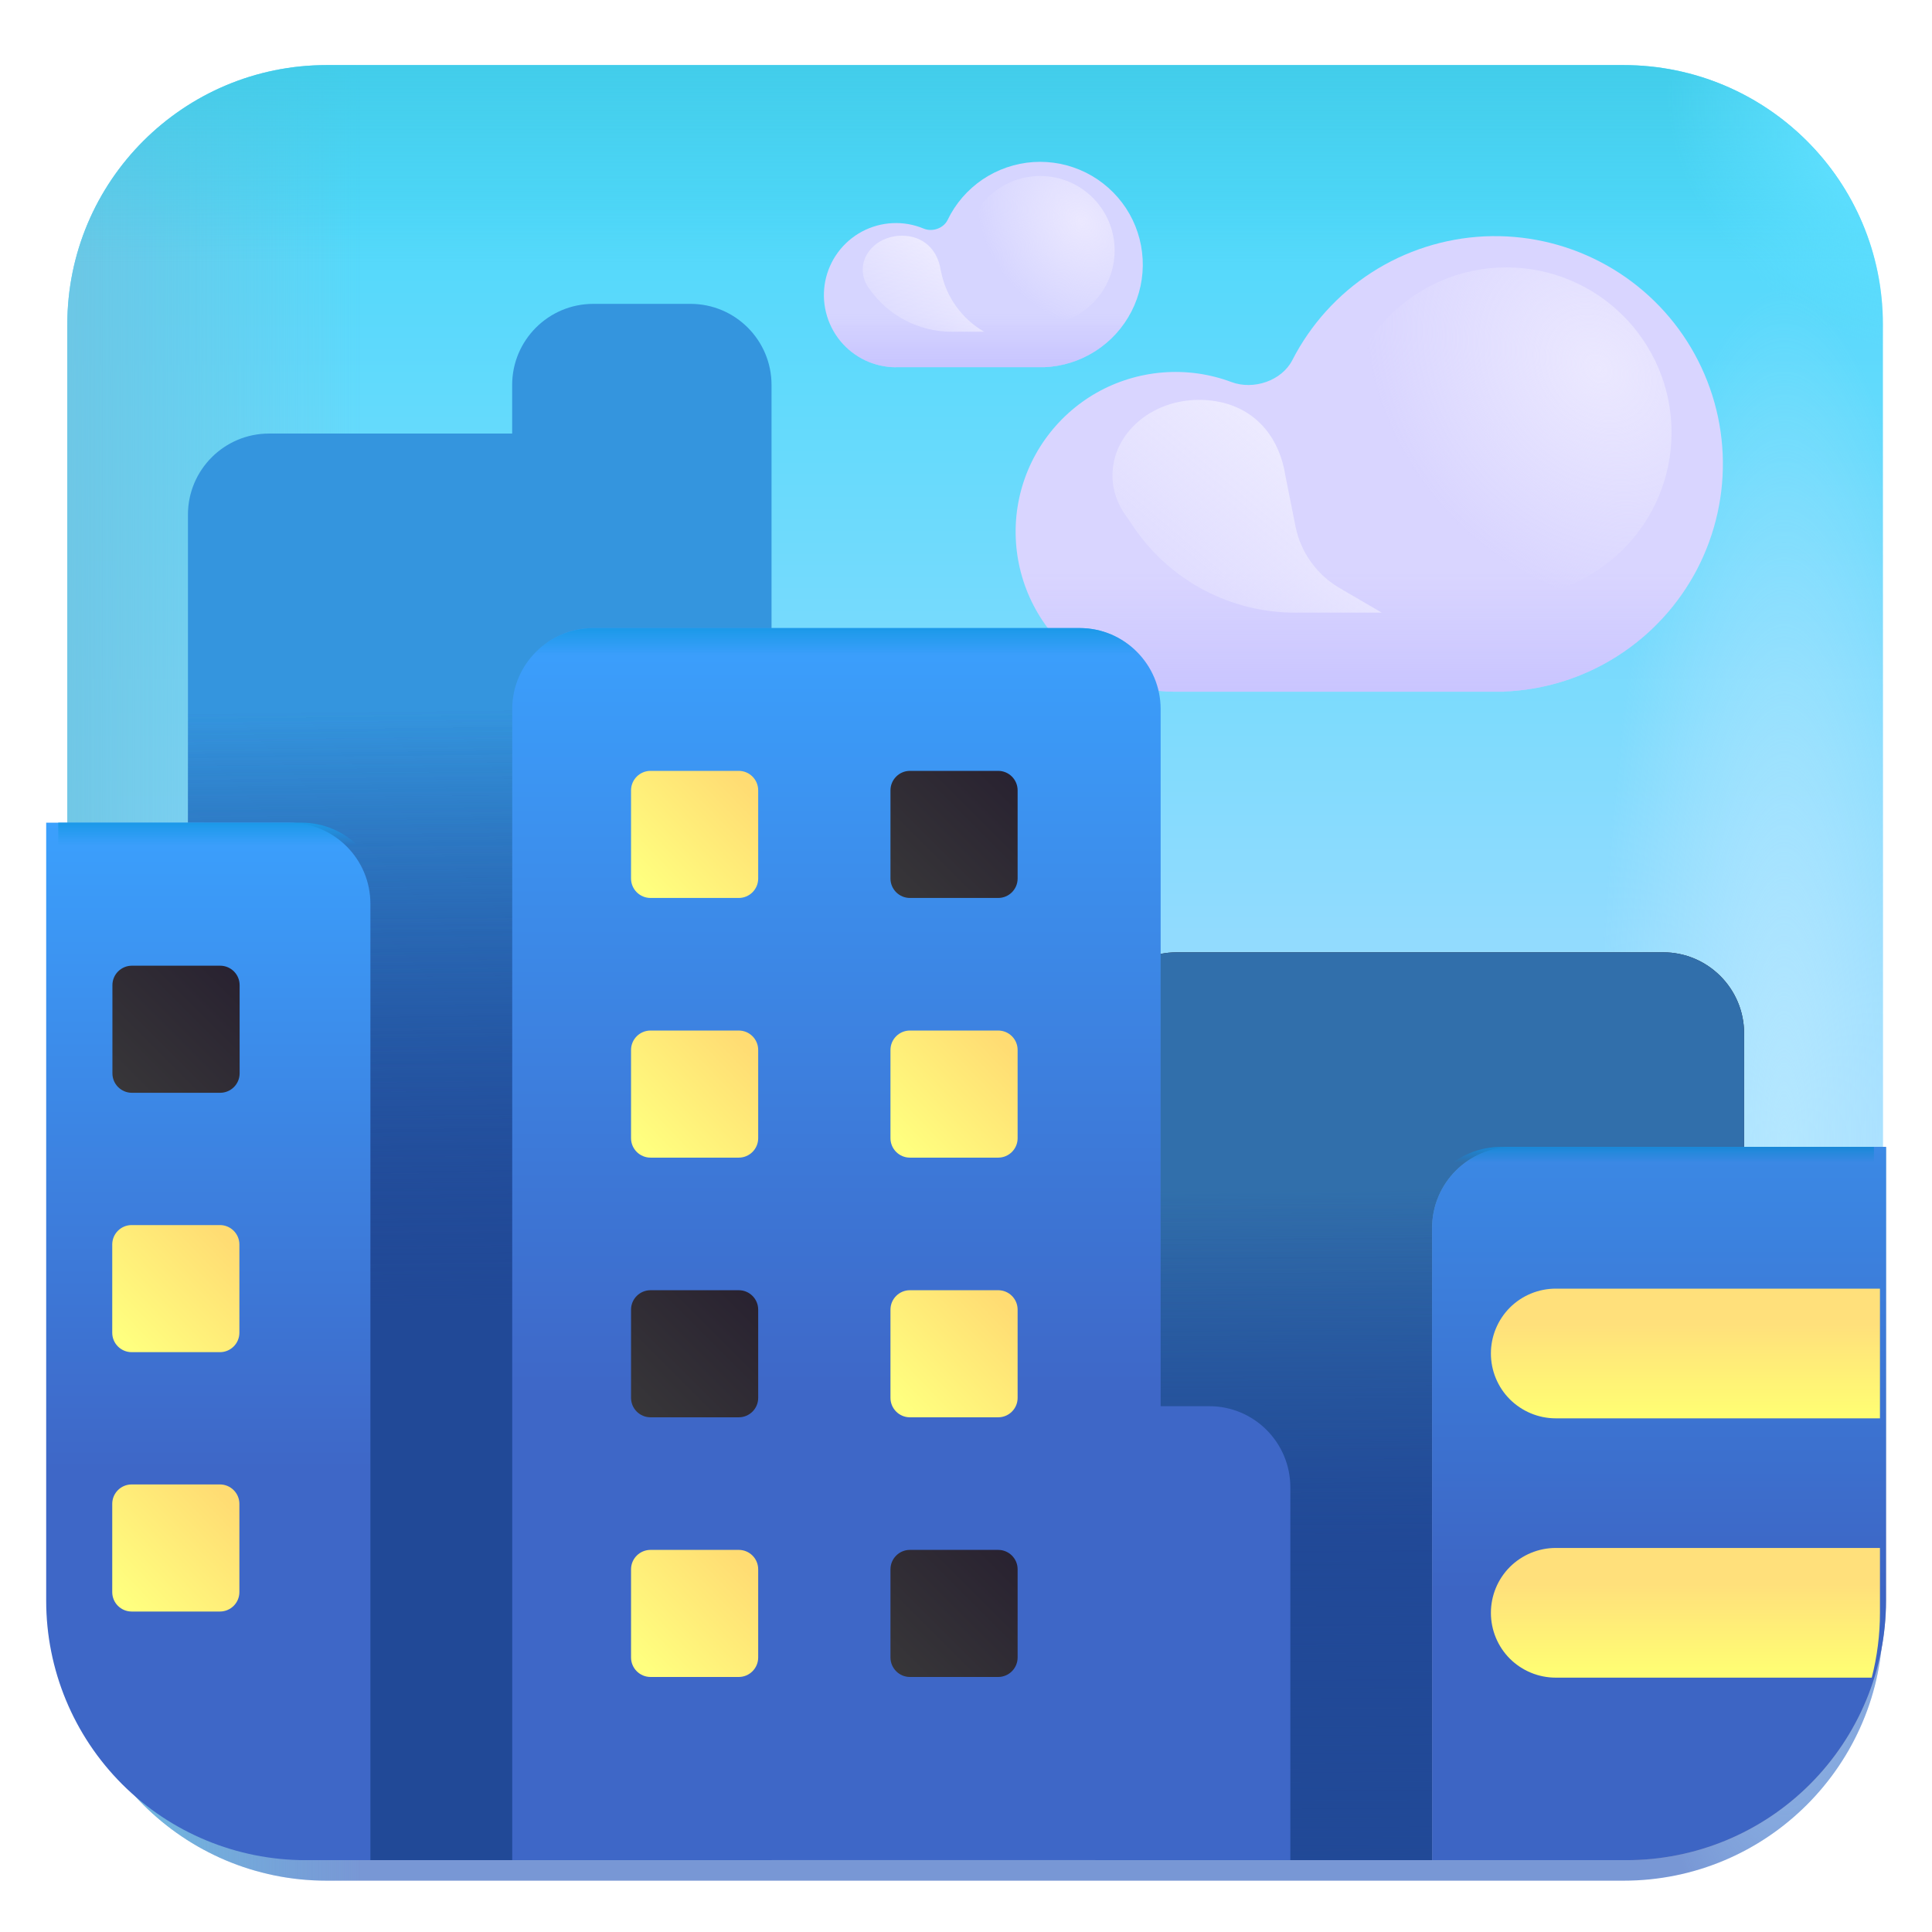
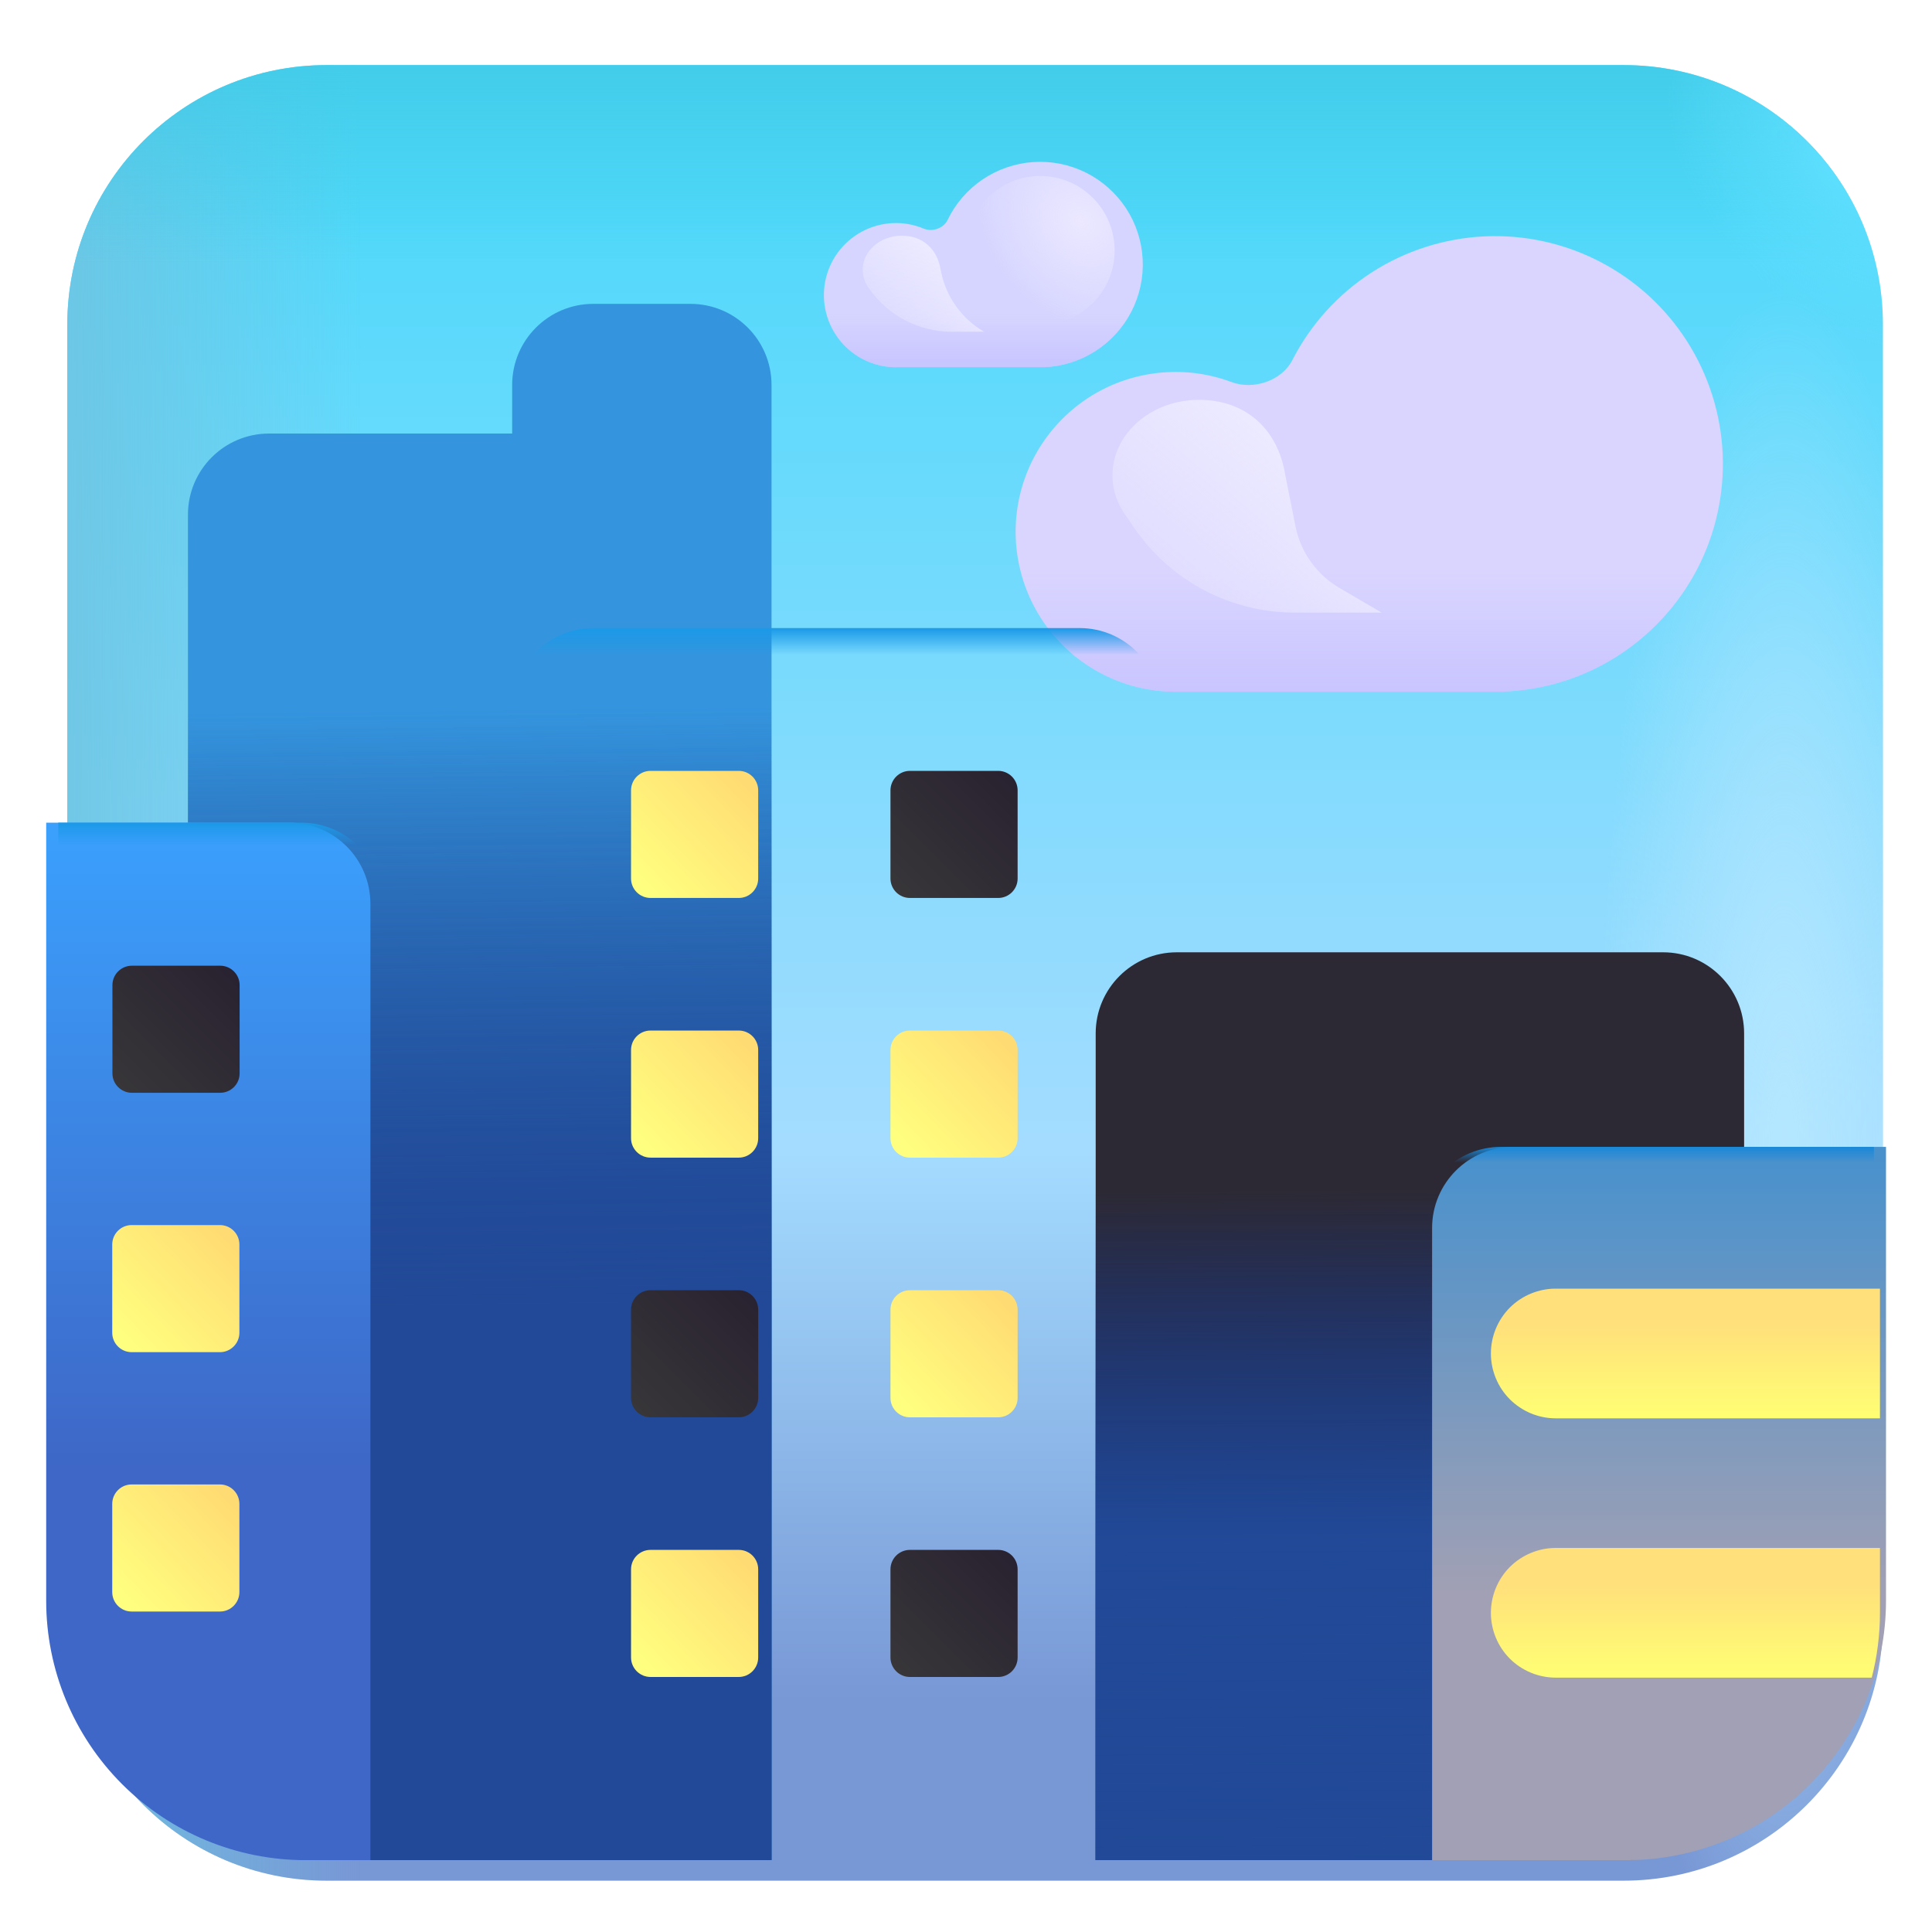
<svg xmlns="http://www.w3.org/2000/svg" width="32" height="32" viewBox="0 0 32 32" fill="none">
  <g filter="url(#filter0_i_277_11321)">
    <path d="M26.741 0.928H5.261C2.888 0.928 0.965 2.851 0.965 5.224V26.704C0.965 29.076 2.888 31 5.261 31H26.741C29.113 31 31.037 29.076 31.037 26.704V5.224C31.037 2.851 29.113 0.928 26.741 0.928Z" fill="url(#paint0_linear_277_11321)" />
    <path d="M26.741 0.928H5.261C2.888 0.928 0.965 2.851 0.965 5.224V26.704C0.965 29.076 2.888 31 5.261 31H26.741C29.113 31 31.037 29.076 31.037 26.704V5.224C31.037 2.851 29.113 0.928 26.741 0.928Z" fill="url(#paint1_linear_277_11321)" />
    <path d="M26.741 0.928H5.261C2.888 0.928 0.965 2.851 0.965 5.224V26.704C0.965 29.076 2.888 31 5.261 31H26.741C29.113 31 31.037 29.076 31.037 26.704V5.224C31.037 2.851 29.113 0.928 26.741 0.928Z" fill="url(#paint2_linear_277_11321)" />
    <path d="M26.741 0.928H5.261C2.888 0.928 0.965 2.851 0.965 5.224V26.704C0.965 29.076 2.888 31 5.261 31H26.741C29.113 31 31.037 29.076 31.037 26.704V5.224C31.037 2.851 29.113 0.928 26.741 0.928Z" fill="url(#paint3_radial_277_11321)" />
    <path d="M26.741 0.928H5.261C2.888 0.928 0.965 2.851 0.965 5.224V26.704C0.965 29.076 2.888 31 5.261 31H26.741C29.113 31 31.037 29.076 31.037 26.704V5.224C31.037 2.851 29.113 0.928 26.741 0.928Z" fill="url(#paint4_radial_277_11321)" />
  </g>
  <g filter="url(#filter1_ii_277_11321)">
    <path d="M18.148 30.809H26.74C27.495 30.811 28.236 30.613 28.888 30.235V17.116C28.888 16.375 28.287 15.773 27.546 15.773H19.491C18.75 15.773 18.148 16.375 18.148 17.116V30.809Z" fill="#2D2934" />
    <path d="M18.148 30.809H26.74C27.495 30.811 28.236 30.613 28.888 30.235V17.116C28.888 16.375 28.287 15.773 27.546 15.773H19.491C18.75 15.773 18.148 16.375 18.148 17.116V30.809Z" fill="url(#paint5_linear_277_11321)" />
  </g>
  <g filter="url(#filter2_ii_277_11321)">
-     <path d="M18.148 30.809H26.74C27.495 30.811 28.236 30.613 28.888 30.235V17.116C28.888 16.375 28.287 15.773 27.546 15.773H19.491C18.75 15.773 18.148 16.375 18.148 17.116V30.809Z" fill="#316FAB" />
    <path d="M18.148 30.809H26.74C27.495 30.811 28.236 30.613 28.888 30.235V17.116C28.888 16.375 28.287 15.773 27.546 15.773H19.491C18.75 15.773 18.148 16.375 18.148 17.116V30.809Z" fill="url(#paint6_linear_277_11321)" />
  </g>
  <path d="M18.148 30.809H26.74C27.495 30.811 28.236 30.613 28.888 30.235V17.116C28.888 16.375 28.287 15.773 27.546 15.773H19.491C18.75 15.773 18.148 16.375 18.148 17.116V30.809Z" fill="url(#paint7_linear_277_11321)" />
  <g filter="url(#filter3_i_277_11321)">
    <path d="M19.318 11.457C18.931 11.457 18.548 11.372 18.197 11.207C17.846 11.043 17.535 10.803 17.287 10.506C17.039 10.208 16.859 9.86 16.76 9.485C16.661 9.11 16.645 8.718 16.714 8.337C16.783 7.955 16.935 7.594 17.159 7.278C17.384 6.961 17.674 6.698 18.011 6.506C18.348 6.315 18.723 6.2 19.11 6.169C19.496 6.138 19.884 6.192 20.247 6.328C20.611 6.464 21.079 6.309 21.256 5.963C21.559 5.372 22.012 4.872 22.57 4.512C23.128 4.153 23.772 3.947 24.435 3.915C25.098 3.884 25.758 4.028 26.347 4.333C26.937 4.638 27.436 5.094 27.793 5.653C28.15 6.213 28.354 6.856 28.383 7.52C28.412 8.183 28.265 8.842 27.958 9.431C27.65 10.019 27.193 10.516 26.632 10.871C26.072 11.227 25.427 11.428 24.764 11.454V11.457H19.318Z" fill="#D9D5FF" />
    <path d="M19.318 11.457C18.931 11.457 18.548 11.372 18.197 11.207C17.846 11.043 17.535 10.803 17.287 10.506C17.039 10.208 16.859 9.86 16.76 9.485C16.661 9.11 16.645 8.718 16.714 8.337C16.783 7.955 16.935 7.594 17.159 7.278C17.384 6.961 17.674 6.698 18.011 6.506C18.348 6.315 18.723 6.2 19.11 6.169C19.496 6.138 19.884 6.192 20.247 6.328C20.611 6.464 21.079 6.309 21.256 5.963C21.559 5.372 22.012 4.872 22.57 4.512C23.128 4.153 23.772 3.947 24.435 3.915C25.098 3.884 25.758 4.028 26.347 4.333C26.937 4.638 27.436 5.094 27.793 5.653C28.15 6.213 28.354 6.856 28.383 7.52C28.412 8.183 28.265 8.842 27.958 9.431C27.65 10.019 27.193 10.516 26.632 10.871C26.072 11.227 25.427 11.428 24.764 11.454V11.457H19.318Z" fill="url(#paint8_linear_277_11321)" />
  </g>
  <g filter="url(#filter4_i_277_11321)">
    <path d="M14.69 6.083C14.513 6.083 14.339 6.043 14.179 5.968C14.02 5.892 13.879 5.782 13.767 5.646C13.655 5.509 13.575 5.349 13.532 5.178C13.489 5.007 13.485 4.828 13.519 4.655C13.554 4.482 13.626 4.318 13.732 4.176C13.837 4.035 13.972 3.918 14.128 3.835C14.284 3.752 14.456 3.704 14.633 3.696C14.809 3.687 14.985 3.718 15.148 3.786C15.291 3.846 15.477 3.783 15.545 3.644C15.675 3.372 15.876 3.141 16.125 2.972C16.375 2.804 16.665 2.704 16.965 2.684C17.266 2.664 17.566 2.725 17.836 2.859C18.105 2.993 18.334 3.197 18.5 3.448C18.665 3.7 18.76 3.991 18.776 4.292C18.792 4.593 18.728 4.892 18.59 5.16C18.452 5.428 18.246 5.654 17.992 5.816C17.738 5.978 17.446 6.07 17.145 6.082H14.69V6.083Z" fill="#D6D5FF" />
    <path d="M14.69 6.083C14.513 6.083 14.339 6.043 14.179 5.968C14.02 5.892 13.879 5.782 13.767 5.646C13.655 5.509 13.575 5.349 13.532 5.178C13.489 5.007 13.485 4.828 13.519 4.655C13.554 4.482 13.626 4.318 13.732 4.176C13.837 4.035 13.972 3.918 14.128 3.835C14.284 3.752 14.456 3.704 14.633 3.696C14.809 3.687 14.985 3.718 15.148 3.786C15.291 3.846 15.477 3.783 15.545 3.644C15.675 3.372 15.876 3.141 16.125 2.972C16.375 2.804 16.665 2.704 16.965 2.684C17.266 2.664 17.566 2.725 17.836 2.859C18.105 2.993 18.334 3.197 18.5 3.448C18.665 3.7 18.76 3.991 18.776 4.292C18.792 4.593 18.728 4.892 18.59 5.16C18.452 5.428 18.246 5.654 17.992 5.816C17.738 5.978 17.446 6.07 17.145 6.082H14.69V6.083Z" fill="url(#paint9_linear_277_11321)" />
  </g>
  <g filter="url(#filter5_ii_277_11321)">
    <path d="M5.261 30.809H12.779V6.376C12.779 5.635 12.178 5.033 11.437 5.033H9.826C9.085 5.033 8.483 5.635 8.483 6.376V7.181H4.456C3.715 7.181 3.113 7.783 3.113 8.524V30.235C3.745 30.6 4.478 30.809 5.261 30.809Z" fill="#3495DE" />
    <path d="M5.261 30.809H12.779V6.376C12.779 5.635 12.178 5.033 11.437 5.033H9.826C9.085 5.033 8.483 5.635 8.483 6.376V7.181H4.456C3.715 7.181 3.113 7.783 3.113 8.524V30.235C3.745 30.6 4.478 30.809 5.261 30.809Z" fill="url(#paint10_linear_277_11321)" />
  </g>
  <path d="M5.261 30.809H12.779V6.376C12.779 5.635 12.178 5.033 11.437 5.033H9.826C9.085 5.033 8.483 5.635 8.483 6.376V7.181H4.456C3.715 7.181 3.113 7.783 3.113 8.524V30.235C3.745 30.6 4.478 30.809 5.261 30.809Z" fill="url(#paint11_linear_277_11321)" />
  <g filter="url(#filter6_i_277_11321)">
    <path d="M23.52 30.81H26.741C27.881 30.81 28.974 30.358 29.779 29.552C30.585 28.746 31.038 27.654 31.038 26.514V18.996H24.862C24.121 18.996 23.52 19.598 23.52 20.339V30.81Z" fill="url(#paint12_linear_277_11321)" />
  </g>
  <g filter="url(#filter7_i_277_11321)">
-     <path d="M23.52 30.81H26.741C27.881 30.81 28.974 30.358 29.779 29.552C30.585 28.746 31.038 27.654 31.038 26.514V18.996H24.862C24.121 18.996 23.52 19.598 23.52 20.339V30.81Z" fill="url(#paint13_linear_277_11321)" />
-   </g>
+     </g>
  <path d="M23.52 30.81H26.741C27.881 30.81 28.974 30.358 29.779 29.552C30.585 28.746 31.038 27.654 31.038 26.514V18.996H24.862C24.121 18.996 23.52 19.598 23.52 20.339V30.81Z" fill="url(#paint14_linear_277_11321)" />
  <g filter="url(#filter8_i_277_11321)">
    <path d="M0.965 13.626V26.514C0.965 27.653 1.417 28.746 2.223 29.552C3.029 30.357 4.121 30.81 5.261 30.81H6.335V14.969C6.335 14.227 5.733 13.626 4.992 13.626H0.965Z" fill="url(#paint15_linear_277_11321)" />
  </g>
  <path d="M0.965 13.626V26.514C0.965 27.653 1.417 28.746 2.223 29.552C3.029 30.357 4.121 30.81 5.261 30.81H6.335V14.969C6.335 14.227 5.733 13.626 4.992 13.626H0.965Z" fill="url(#paint16_linear_277_11321)" />
  <g filter="url(#filter9_ii_277_11321)">
-     <path d="M8.484 30.809H21.372V24.634C21.372 23.893 20.771 23.291 20.03 23.291H19.224V11.746C19.224 11.005 18.623 10.403 17.882 10.403H9.827C9.086 10.403 8.484 11.005 8.484 11.746V30.809Z" fill="url(#paint17_linear_277_11321)" />
-   </g>
+     </g>
  <path d="M8.484 30.809H21.372V24.634C21.372 23.893 20.771 23.291 20.03 23.291H19.224V11.746C19.224 11.005 18.623 10.403 17.882 10.403H9.827C9.086 10.403 8.484 11.005 8.484 11.746V30.809Z" fill="url(#paint18_linear_277_11321)" />
  <g filter="url(#filter10_i_277_11321)">
    <path fill-rule="evenodd" clip-rule="evenodd" d="M31.038 25.439H25.668C25.383 25.439 25.11 25.553 24.908 25.754C24.707 25.955 24.594 26.229 24.594 26.514C24.594 26.798 24.707 27.072 24.908 27.273C25.11 27.474 25.383 27.587 25.668 27.587H30.902C30.992 27.237 31.038 26.876 31.038 26.514V25.439Z" fill="url(#paint19_linear_277_11321)" />
  </g>
  <g filter="url(#filter11_i_277_11321)">
    <path d="M24.594 22.218C24.594 21.933 24.707 21.66 24.908 21.458C25.11 21.257 25.383 21.144 25.668 21.144H31.038V23.292H25.668C25.383 23.292 25.11 23.178 24.908 22.977C24.707 22.776 24.594 22.502 24.594 22.218Z" fill="url(#paint20_linear_277_11321)" />
  </g>
  <g filter="url(#filter12_i_277_11321)">
    <path d="M16.733 12.568H15.271C15.094 12.568 14.949 12.713 14.949 12.891V14.351C14.949 14.529 15.094 14.673 15.271 14.673H16.733C16.911 14.673 17.055 14.529 17.055 14.351V12.891C17.055 12.713 16.911 12.568 16.733 12.568Z" fill="url(#paint21_linear_277_11321)" />
  </g>
  <g filter="url(#filter13_i_277_11321)">
    <path d="M12.436 12.568H10.975C10.797 12.568 10.652 12.713 10.652 12.891V14.351C10.652 14.529 10.797 14.673 10.975 14.673H12.436C12.614 14.673 12.758 14.529 12.758 14.351V12.891C12.758 12.713 12.614 12.568 12.436 12.568Z" fill="url(#paint22_linear_277_11321)" />
  </g>
  <g filter="url(#filter14_i_277_11321)">
    <path d="M3.846 15.795H2.385C2.207 15.795 2.062 15.939 2.062 16.117V17.578C2.062 17.756 2.207 17.9 2.385 17.9H3.846C4.024 17.9 4.169 17.756 4.169 17.578V16.117C4.169 15.939 4.024 15.795 3.846 15.795Z" fill="url(#paint23_linear_277_11321)" />
  </g>
  <g filter="url(#filter15_i_277_11321)">
    <path d="M3.843 20.091H2.381C2.203 20.091 2.059 20.235 2.059 20.413V21.874C2.059 22.052 2.203 22.196 2.381 22.196H3.843C4.02 22.196 4.165 22.052 4.165 21.874V20.413C4.165 20.235 4.02 20.091 3.843 20.091Z" fill="url(#paint24_linear_277_11321)" />
  </g>
  <g filter="url(#filter16_i_277_11321)">
    <path d="M3.843 24.387H2.381C2.203 24.387 2.059 24.531 2.059 24.709V26.17C2.059 26.348 2.203 26.492 2.381 26.492H3.843C4.02 26.492 4.165 26.348 4.165 26.17V24.709C4.165 24.531 4.02 24.387 3.843 24.387Z" fill="url(#paint25_linear_277_11321)" />
  </g>
  <g filter="url(#filter17_i_277_11321)">
    <path d="M16.733 16.869H15.271C15.094 16.869 14.949 17.013 14.949 17.191V18.652C14.949 18.83 15.094 18.974 15.271 18.974H16.733C16.911 18.974 17.055 18.83 17.055 18.652V17.191C17.055 17.013 16.911 16.869 16.733 16.869Z" fill="url(#paint26_linear_277_11321)" />
  </g>
  <g filter="url(#filter18_i_277_11321)">
    <path d="M16.733 21.17H15.271C15.094 21.17 14.949 21.314 14.949 21.492V22.953C14.949 23.131 15.094 23.275 15.271 23.275H16.733C16.911 23.275 17.055 23.131 17.055 22.953V21.492C17.055 21.314 16.911 21.17 16.733 21.17Z" fill="url(#paint27_linear_277_11321)" />
  </g>
  <g filter="url(#filter19_i_277_11321)">
    <path d="M16.733 25.471H15.271C15.094 25.471 14.949 25.615 14.949 25.793V27.253C14.949 27.431 15.094 27.576 15.271 27.576H16.733C16.911 27.576 17.055 27.431 17.055 27.253V25.793C17.055 25.615 16.911 25.471 16.733 25.471Z" fill="url(#paint28_linear_277_11321)" />
  </g>
  <g filter="url(#filter20_i_277_11321)">
    <path d="M12.436 16.869H10.975C10.797 16.869 10.652 17.013 10.652 17.191V18.652C10.652 18.83 10.797 18.974 10.975 18.974H12.436C12.614 18.974 12.758 18.83 12.758 18.652V17.191C12.758 17.013 12.614 16.869 12.436 16.869Z" fill="url(#paint29_linear_277_11321)" />
  </g>
  <g filter="url(#filter21_i_277_11321)">
    <path d="M12.436 21.17H10.975C10.797 21.17 10.652 21.314 10.652 21.492V22.953C10.652 23.131 10.797 23.275 10.975 23.275H12.436C12.614 23.275 12.758 23.131 12.758 22.953V21.492C12.758 21.314 12.614 21.17 12.436 21.17Z" fill="url(#paint30_linear_277_11321)" />
  </g>
  <g filter="url(#filter22_i_277_11321)">
    <path d="M12.436 25.471H10.975C10.797 25.471 10.652 25.615 10.652 25.793V27.253C10.652 27.431 10.797 27.576 10.975 27.576H12.436C12.614 27.576 12.758 27.431 12.758 27.253V25.793C12.758 25.615 12.614 25.471 12.436 25.471Z" fill="url(#paint31_linear_277_11321)" />
  </g>
  <g filter="url(#filter23_f_277_11321)">
    <path d="M21.289 7.874C21.171 7.122 20.648 6.623 19.857 6.623C19.067 6.623 18.426 7.184 18.426 7.874C18.426 8.124 18.511 8.358 18.656 8.553L18.795 8.756C19.092 9.185 19.488 9.536 19.95 9.778C20.412 10.02 20.925 10.147 21.447 10.147H22.886L22.199 9.746C22.011 9.639 21.848 9.493 21.721 9.318C21.593 9.143 21.504 8.943 21.46 8.731C21.4 8.435 21.343 8.136 21.289 7.874Z" fill="url(#paint32_linear_277_11321)" />
  </g>
  <g filter="url(#filter24_f_277_11321)">
    <path d="M15.58 4.468C15.526 4.13 15.29 3.904 14.936 3.904C14.578 3.904 14.289 4.157 14.289 4.468C14.289 4.581 14.328 4.686 14.392 4.774C14.704 5.225 15.215 5.494 15.761 5.494H16.3C16.117 5.388 15.96 5.246 15.837 5.075C15.714 4.904 15.629 4.709 15.588 4.503L15.58 4.468Z" fill="url(#paint33_linear_277_11321)" />
  </g>
  <g filter="url(#filter25_f_277_11321)">
-     <path d="M24.95 9.9C26.461 9.9 27.686 8.675 27.686 7.164C27.686 5.653 26.461 4.429 24.95 4.429C23.44 4.429 22.215 5.653 22.215 7.164C22.215 8.675 23.44 9.9 24.95 9.9Z" fill="url(#paint34_radial_277_11321)" />
-   </g>
+     </g>
  <g filter="url(#filter26_f_277_11321)">
    <path d="M17.229 5.381C17.91 5.381 18.462 4.829 18.462 4.148C18.462 3.467 17.91 2.915 17.229 2.915C16.548 2.915 15.996 3.467 15.996 4.148C15.996 4.829 16.548 5.381 17.229 5.381Z" fill="url(#paint35_radial_277_11321)" />
  </g>
  <defs>
    <filter id="filter0_i_277_11321" x="0.965" y="0.928" width="30.22" height="30.222" filterUnits="userSpaceOnUse" color-interpolation-filters="sRGB">
      <feFlood flood-opacity="0" result="BackgroundImageFix" />
      <feBlend mode="normal" in="SourceGraphic" in2="BackgroundImageFix" result="shape" />
      <feColorMatrix in="SourceAlpha" type="matrix" values="0 0 0 0 0 0 0 0 0 0 0 0 0 0 0 0 0 0 127 0" result="hardAlpha" />
      <feOffset dx="0.15" dy="0.15" />
      <feGaussianBlur stdDeviation="0.3" />
      <feComposite in2="hardAlpha" operator="arithmetic" k2="-1" k3="1" />
      <feColorMatrix type="matrix" values="0 0 0 0 0.22 0 0 0 0 0.69 0 0 0 0 0.78 0 0 0 1 0" />
      <feBlend mode="normal" in2="shape" result="effect1_innerShadow_277_11321" />
    </filter>
    <filter id="filter1_ii_277_11321" x="17.948" y="15.573" width="11.138" height="15.436" filterUnits="userSpaceOnUse" color-interpolation-filters="sRGB">
      <feFlood flood-opacity="0" result="BackgroundImageFix" />
      <feBlend mode="normal" in="SourceGraphic" in2="BackgroundImageFix" result="shape" />
      <feColorMatrix in="SourceAlpha" type="matrix" values="0 0 0 0 0 0 0 0 0 0 0 0 0 0 0 0 0 0 127 0" result="hardAlpha" />
      <feOffset dx="-0.2" dy="0.2" />
      <feGaussianBlur stdDeviation="0.2" />
      <feComposite in2="hardAlpha" operator="arithmetic" k2="-1" k3="1" />
      <feColorMatrix type="matrix" values="0 0 0 0 0.275 0 0 0 0 0.267 0 0 0 0 0.282 0 0 0 1 0" />
      <feBlend mode="normal" in2="shape" result="effect1_innerShadow_277_11321" />
      <feColorMatrix in="SourceAlpha" type="matrix" values="0 0 0 0 0 0 0 0 0 0 0 0 0 0 0 0 0 0 127 0" result="hardAlpha" />
      <feOffset dx="0.2" dy="-0.2" />
      <feGaussianBlur stdDeviation="0.2" />
      <feComposite in2="hardAlpha" operator="arithmetic" k2="-1" k3="1" />
      <feColorMatrix type="matrix" values="0 0 0 0 0.051 0 0 0 0 0.027 0 0 0 0 0.082 0 0 0 1 0" />
      <feBlend mode="normal" in2="effect1_innerShadow_277_11321" result="effect2_innerShadow_277_11321" />
    </filter>
    <filter id="filter2_ii_277_11321" x="17.948" y="15.573" width="11.138" height="15.436" filterUnits="userSpaceOnUse" color-interpolation-filters="sRGB">
      <feFlood flood-opacity="0" result="BackgroundImageFix" />
      <feBlend mode="normal" in="SourceGraphic" in2="BackgroundImageFix" result="shape" />
      <feColorMatrix in="SourceAlpha" type="matrix" values="0 0 0 0 0 0 0 0 0 0 0 0 0 0 0 0 0 0 127 0" result="hardAlpha" />
      <feOffset dx="-0.2" dy="0.2" />
      <feGaussianBlur stdDeviation="0.2" />
      <feComposite in2="hardAlpha" operator="arithmetic" k2="-1" k3="1" />
      <feColorMatrix type="matrix" values="0 0 0 0 0.251 0 0 0 0 0.604 0 0 0 0 0.863 0 0 0 1 0" />
      <feBlend mode="normal" in2="shape" result="effect1_innerShadow_277_11321" />
      <feColorMatrix in="SourceAlpha" type="matrix" values="0 0 0 0 0 0 0 0 0 0 0 0 0 0 0 0 0 0 127 0" result="hardAlpha" />
      <feOffset dx="0.2" dy="-0.2" />
      <feGaussianBlur stdDeviation="0.2" />
      <feComposite in2="hardAlpha" operator="arithmetic" k2="-1" k3="1" />
      <feColorMatrix type="matrix" values="0 0 0 0 0.184 0 0 0 0 0.478 0 0 0 0 0.706 0 0 0 1 0" />
      <feBlend mode="normal" in2="effect1_innerShadow_277_11321" result="effect2_innerShadow_277_11321" />
    </filter>
    <filter id="filter3_i_277_11321" x="16.672" y="3.911" width="11.865" height="7.546" filterUnits="userSpaceOnUse" color-interpolation-filters="sRGB">
      <feFlood flood-opacity="0" result="BackgroundImageFix" />
      <feBlend mode="normal" in="SourceGraphic" in2="BackgroundImageFix" result="shape" />
      <feColorMatrix in="SourceAlpha" type="matrix" values="0 0 0 0 0 0 0 0 0 0 0 0 0 0 0 0 0 0 127 0" result="hardAlpha" />
      <feOffset dx="0.15" />
      <feGaussianBlur stdDeviation="0.5" />
      <feComposite in2="hardAlpha" operator="arithmetic" k2="-1" k3="1" />
      <feColorMatrix type="matrix" values="0 0 0 0 0.741 0 0 0 0 0.718 0 0 0 0 1 0 0 0 1 0" />
      <feBlend mode="normal" in2="shape" result="effect1_innerShadow_277_11321" />
    </filter>
    <filter id="filter4_i_277_11321" x="13.496" y="2.681" width="5.431" height="3.402" filterUnits="userSpaceOnUse" color-interpolation-filters="sRGB">
      <feFlood flood-opacity="0" result="BackgroundImageFix" />
      <feBlend mode="normal" in="SourceGraphic" in2="BackgroundImageFix" result="shape" />
      <feColorMatrix in="SourceAlpha" type="matrix" values="0 0 0 0 0 0 0 0 0 0 0 0 0 0 0 0 0 0 127 0" result="hardAlpha" />
      <feOffset dx="0.15" />
      <feGaussianBlur stdDeviation="0.25" />
      <feComposite in2="hardAlpha" operator="arithmetic" k2="-1" k3="1" />
      <feColorMatrix type="matrix" values="0 0 0 0 0.741 0 0 0 0 0.718 0 0 0 0 1 0 0 0 1 0" />
      <feBlend mode="normal" in2="shape" result="effect1_innerShadow_277_11321" />
    </filter>
    <filter id="filter5_ii_277_11321" x="2.913" y="4.833" width="10.064" height="26.176" filterUnits="userSpaceOnUse" color-interpolation-filters="sRGB">
      <feFlood flood-opacity="0" result="BackgroundImageFix" />
      <feBlend mode="normal" in="SourceGraphic" in2="BackgroundImageFix" result="shape" />
      <feColorMatrix in="SourceAlpha" type="matrix" values="0 0 0 0 0 0 0 0 0 0 0 0 0 0 0 0 0 0 127 0" result="hardAlpha" />
      <feOffset dx="-0.2" dy="0.2" />
      <feGaussianBlur stdDeviation="0.2" />
      <feComposite in2="hardAlpha" operator="arithmetic" k2="-1" k3="1" />
      <feColorMatrix type="matrix" values="0 0 0 0 0.251 0 0 0 0 0.604 0 0 0 0 0.863 0 0 0 1 0" />
      <feBlend mode="normal" in2="shape" result="effect1_innerShadow_277_11321" />
      <feColorMatrix in="SourceAlpha" type="matrix" values="0 0 0 0 0 0 0 0 0 0 0 0 0 0 0 0 0 0 127 0" result="hardAlpha" />
      <feOffset dx="0.2" dy="-0.2" />
      <feGaussianBlur stdDeviation="0.2" />
      <feComposite in2="hardAlpha" operator="arithmetic" k2="-1" k3="1" />
      <feColorMatrix type="matrix" values="0 0 0 0 0.184 0 0 0 0 0.478 0 0 0 0 0.706 0 0 0 1 0" />
      <feBlend mode="normal" in2="effect1_innerShadow_277_11321" result="effect2_innerShadow_277_11321" />
    </filter>
    <filter id="filter6_i_277_11321" x="23.52" y="18.996" width="7.72" height="11.814" filterUnits="userSpaceOnUse" color-interpolation-filters="sRGB">
      <feFlood flood-opacity="0" result="BackgroundImageFix" />
      <feBlend mode="normal" in="SourceGraphic" in2="BackgroundImageFix" result="shape" />
      <feColorMatrix in="SourceAlpha" type="matrix" values="0 0 0 0 0 0 0 0 0 0 0 0 0 0 0 0 0 0 127 0" result="hardAlpha" />
      <feOffset dx="0.2" />
      <feGaussianBlur stdDeviation="0.2" />
      <feComposite in2="hardAlpha" operator="arithmetic" k2="-1" k3="1" />
      <feColorMatrix type="matrix" values="0 0 0 0 0.357 0 0 0 0 0.502 0 0 0 0 0.667 0 0 0 1 0" />
      <feBlend mode="normal" in2="shape" result="effect1_innerShadow_277_11321" />
    </filter>
    <filter id="filter7_i_277_11321" x="23.52" y="18.996" width="7.72" height="11.814" filterUnits="userSpaceOnUse" color-interpolation-filters="sRGB">
      <feFlood flood-opacity="0" result="BackgroundImageFix" />
      <feBlend mode="normal" in="SourceGraphic" in2="BackgroundImageFix" result="shape" />
      <feColorMatrix in="SourceAlpha" type="matrix" values="0 0 0 0 0 0 0 0 0 0 0 0 0 0 0 0 0 0 127 0" result="hardAlpha" />
      <feOffset dx="0.2" />
      <feGaussianBlur stdDeviation="0.2" />
      <feComposite in2="hardAlpha" operator="arithmetic" k2="-1" k3="1" />
      <feColorMatrix type="matrix" values="0 0 0 0 0.129 0 0 0 0 0.31 0 0 0 0 0.682 0 0 0 1 0" />
      <feBlend mode="normal" in2="shape" result="effect1_innerShadow_277_11321" />
    </filter>
    <filter id="filter8_i_277_11321" x="0.765" y="13.626" width="5.571" height="17.184" filterUnits="userSpaceOnUse" color-interpolation-filters="sRGB">
      <feFlood flood-opacity="0" result="BackgroundImageFix" />
      <feBlend mode="normal" in="SourceGraphic" in2="BackgroundImageFix" result="shape" />
      <feColorMatrix in="SourceAlpha" type="matrix" values="0 0 0 0 0 0 0 0 0 0 0 0 0 0 0 0 0 0 127 0" result="hardAlpha" />
      <feOffset dx="-0.2" />
      <feGaussianBlur stdDeviation="0.2" />
      <feComposite in2="hardAlpha" operator="arithmetic" k2="-1" k3="1" />
      <feColorMatrix type="matrix" values="0 0 0 0 0.322 0 0 0 0 0.529 0 0 0 0 0.835 0 0 0 1 0" />
      <feBlend mode="normal" in2="shape" result="effect1_innerShadow_277_11321" />
    </filter>
    <filter id="filter9_ii_277_11321" x="8.284" y="10.403" width="13.287" height="20.406" filterUnits="userSpaceOnUse" color-interpolation-filters="sRGB">
      <feFlood flood-opacity="0" result="BackgroundImageFix" />
      <feBlend mode="normal" in="SourceGraphic" in2="BackgroundImageFix" result="shape" />
      <feColorMatrix in="SourceAlpha" type="matrix" values="0 0 0 0 0 0 0 0 0 0 0 0 0 0 0 0 0 0 127 0" result="hardAlpha" />
      <feOffset dx="-0.2" />
      <feGaussianBlur stdDeviation="0.2" />
      <feComposite in2="hardAlpha" operator="arithmetic" k2="-1" k3="1" />
      <feColorMatrix type="matrix" values="0 0 0 0 0.322 0 0 0 0 0.529 0 0 0 0 0.835 0 0 0 1 0" />
      <feBlend mode="normal" in2="shape" result="effect1_innerShadow_277_11321" />
      <feColorMatrix in="SourceAlpha" type="matrix" values="0 0 0 0 0 0 0 0 0 0 0 0 0 0 0 0 0 0 127 0" result="hardAlpha" />
      <feOffset dx="0.2" />
      <feGaussianBlur stdDeviation="0.2" />
      <feComposite in2="hardAlpha" operator="arithmetic" k2="-1" k3="1" />
      <feColorMatrix type="matrix" values="0 0 0 0 0.224 0 0 0 0 0.471 0 0 0 0 0.788 0 0 0 1 0" />
      <feBlend mode="normal" in2="effect1_innerShadow_277_11321" result="effect2_innerShadow_277_11321" />
    </filter>
    <filter id="filter10_i_277_11321" x="24.594" y="25.439" width="6.545" height="2.348" filterUnits="userSpaceOnUse" color-interpolation-filters="sRGB">
      <feFlood flood-opacity="0" result="BackgroundImageFix" />
      <feBlend mode="normal" in="SourceGraphic" in2="BackgroundImageFix" result="shape" />
      <feColorMatrix in="SourceAlpha" type="matrix" values="0 0 0 0 0 0 0 0 0 0 0 0 0 0 0 0 0 0 127 0" result="hardAlpha" />
      <feOffset dx="0.1" dy="0.2" />
      <feGaussianBlur stdDeviation="0.15" />
      <feComposite in2="hardAlpha" operator="arithmetic" k2="-1" k3="1" />
      <feColorMatrix type="matrix" values="0 0 0 0 0.922 0 0 0 0 0.667 0 0 0 0 0.404 0 0 0 1 0" />
      <feBlend mode="normal" in2="shape" result="effect1_innerShadow_277_11321" />
    </filter>
    <filter id="filter11_i_277_11321" x="24.594" y="21.144" width="6.545" height="2.348" filterUnits="userSpaceOnUse" color-interpolation-filters="sRGB">
      <feFlood flood-opacity="0" result="BackgroundImageFix" />
      <feBlend mode="normal" in="SourceGraphic" in2="BackgroundImageFix" result="shape" />
      <feColorMatrix in="SourceAlpha" type="matrix" values="0 0 0 0 0 0 0 0 0 0 0 0 0 0 0 0 0 0 127 0" result="hardAlpha" />
      <feOffset dx="0.1" dy="0.2" />
      <feGaussianBlur stdDeviation="0.15" />
      <feComposite in2="hardAlpha" operator="arithmetic" k2="-1" k3="1" />
      <feColorMatrix type="matrix" values="0 0 0 0 0.922 0 0 0 0 0.667 0 0 0 0 0.404 0 0 0 1 0" />
      <feBlend mode="normal" in2="shape" result="effect1_innerShadow_277_11321" />
    </filter>
    <filter id="filter12_i_277_11321" x="14.749" y="12.568" width="2.305" height="2.305" filterUnits="userSpaceOnUse" color-interpolation-filters="sRGB">
      <feFlood flood-opacity="0" result="BackgroundImageFix" />
      <feBlend mode="normal" in="SourceGraphic" in2="BackgroundImageFix" result="shape" />
      <feColorMatrix in="SourceAlpha" type="matrix" values="0 0 0 0 0 0 0 0 0 0 0 0 0 0 0 0 0 0 127 0" result="hardAlpha" />
      <feOffset dx="-0.2" dy="0.2" />
      <feGaussianBlur stdDeviation="0.15" />
      <feComposite in2="hardAlpha" operator="arithmetic" k2="-1" k3="1" />
      <feColorMatrix type="matrix" values="0 0 0 0 0.039 0 0 0 0 0.02 0 0 0 0 0.059 0 0 0 1 0" />
      <feBlend mode="normal" in2="shape" result="effect1_innerShadow_277_11321" />
    </filter>
    <filter id="filter13_i_277_11321" x="10.452" y="12.568" width="2.305" height="2.305" filterUnits="userSpaceOnUse" color-interpolation-filters="sRGB">
      <feFlood flood-opacity="0" result="BackgroundImageFix" />
      <feBlend mode="normal" in="SourceGraphic" in2="BackgroundImageFix" result="shape" />
      <feColorMatrix in="SourceAlpha" type="matrix" values="0 0 0 0 0 0 0 0 0 0 0 0 0 0 0 0 0 0 127 0" result="hardAlpha" />
      <feOffset dx="-0.2" dy="0.2" />
      <feGaussianBlur stdDeviation="0.15" />
      <feComposite in2="hardAlpha" operator="arithmetic" k2="-1" k3="1" />
      <feColorMatrix type="matrix" values="0 0 0 0 0.969 0 0 0 0 0.725 0 0 0 0 0.392 0 0 0 1 0" />
      <feBlend mode="normal" in2="shape" result="effect1_innerShadow_277_11321" />
    </filter>
    <filter id="filter14_i_277_11321" x="1.863" y="15.795" width="2.305" height="2.305" filterUnits="userSpaceOnUse" color-interpolation-filters="sRGB">
      <feFlood flood-opacity="0" result="BackgroundImageFix" />
      <feBlend mode="normal" in="SourceGraphic" in2="BackgroundImageFix" result="shape" />
      <feColorMatrix in="SourceAlpha" type="matrix" values="0 0 0 0 0 0 0 0 0 0 0 0 0 0 0 0 0 0 127 0" result="hardAlpha" />
      <feOffset dx="-0.2" dy="0.2" />
      <feGaussianBlur stdDeviation="0.15" />
      <feComposite in2="hardAlpha" operator="arithmetic" k2="-1" k3="1" />
      <feColorMatrix type="matrix" values="0 0 0 0 0.039 0 0 0 0 0.02 0 0 0 0 0.059 0 0 0 1 0" />
      <feBlend mode="normal" in2="shape" result="effect1_innerShadow_277_11321" />
    </filter>
    <filter id="filter15_i_277_11321" x="1.859" y="20.091" width="2.305" height="2.305" filterUnits="userSpaceOnUse" color-interpolation-filters="sRGB">
      <feFlood flood-opacity="0" result="BackgroundImageFix" />
      <feBlend mode="normal" in="SourceGraphic" in2="BackgroundImageFix" result="shape" />
      <feColorMatrix in="SourceAlpha" type="matrix" values="0 0 0 0 0 0 0 0 0 0 0 0 0 0 0 0 0 0 127 0" result="hardAlpha" />
      <feOffset dx="-0.2" dy="0.2" />
      <feGaussianBlur stdDeviation="0.15" />
      <feComposite in2="hardAlpha" operator="arithmetic" k2="-1" k3="1" />
      <feColorMatrix type="matrix" values="0 0 0 0 0.969 0 0 0 0 0.725 0 0 0 0 0.392 0 0 0 1 0" />
      <feBlend mode="normal" in2="shape" result="effect1_innerShadow_277_11321" />
    </filter>
    <filter id="filter16_i_277_11321" x="1.859" y="24.387" width="2.305" height="2.305" filterUnits="userSpaceOnUse" color-interpolation-filters="sRGB">
      <feFlood flood-opacity="0" result="BackgroundImageFix" />
      <feBlend mode="normal" in="SourceGraphic" in2="BackgroundImageFix" result="shape" />
      <feColorMatrix in="SourceAlpha" type="matrix" values="0 0 0 0 0 0 0 0 0 0 0 0 0 0 0 0 0 0 127 0" result="hardAlpha" />
      <feOffset dx="-0.2" dy="0.2" />
      <feGaussianBlur stdDeviation="0.15" />
      <feComposite in2="hardAlpha" operator="arithmetic" k2="-1" k3="1" />
      <feColorMatrix type="matrix" values="0 0 0 0 0.969 0 0 0 0 0.725 0 0 0 0 0.392 0 0 0 1 0" />
      <feBlend mode="normal" in2="shape" result="effect1_innerShadow_277_11321" />
    </filter>
    <filter id="filter17_i_277_11321" x="14.749" y="16.869" width="2.305" height="2.305" filterUnits="userSpaceOnUse" color-interpolation-filters="sRGB">
      <feFlood flood-opacity="0" result="BackgroundImageFix" />
      <feBlend mode="normal" in="SourceGraphic" in2="BackgroundImageFix" result="shape" />
      <feColorMatrix in="SourceAlpha" type="matrix" values="0 0 0 0 0 0 0 0 0 0 0 0 0 0 0 0 0 0 127 0" result="hardAlpha" />
      <feOffset dx="-0.2" dy="0.2" />
      <feGaussianBlur stdDeviation="0.15" />
      <feComposite in2="hardAlpha" operator="arithmetic" k2="-1" k3="1" />
      <feColorMatrix type="matrix" values="0 0 0 0 0.969 0 0 0 0 0.725 0 0 0 0 0.392 0 0 0 1 0" />
      <feBlend mode="normal" in2="shape" result="effect1_innerShadow_277_11321" />
    </filter>
    <filter id="filter18_i_277_11321" x="14.749" y="21.17" width="2.305" height="2.305" filterUnits="userSpaceOnUse" color-interpolation-filters="sRGB">
      <feFlood flood-opacity="0" result="BackgroundImageFix" />
      <feBlend mode="normal" in="SourceGraphic" in2="BackgroundImageFix" result="shape" />
      <feColorMatrix in="SourceAlpha" type="matrix" values="0 0 0 0 0 0 0 0 0 0 0 0 0 0 0 0 0 0 127 0" result="hardAlpha" />
      <feOffset dx="-0.2" dy="0.2" />
      <feGaussianBlur stdDeviation="0.15" />
      <feComposite in2="hardAlpha" operator="arithmetic" k2="-1" k3="1" />
      <feColorMatrix type="matrix" values="0 0 0 0 0.969 0 0 0 0 0.725 0 0 0 0 0.392 0 0 0 1 0" />
      <feBlend mode="normal" in2="shape" result="effect1_innerShadow_277_11321" />
    </filter>
    <filter id="filter19_i_277_11321" x="14.749" y="25.471" width="2.305" height="2.305" filterUnits="userSpaceOnUse" color-interpolation-filters="sRGB">
      <feFlood flood-opacity="0" result="BackgroundImageFix" />
      <feBlend mode="normal" in="SourceGraphic" in2="BackgroundImageFix" result="shape" />
      <feColorMatrix in="SourceAlpha" type="matrix" values="0 0 0 0 0 0 0 0 0 0 0 0 0 0 0 0 0 0 127 0" result="hardAlpha" />
      <feOffset dx="-0.2" dy="0.2" />
      <feGaussianBlur stdDeviation="0.15" />
      <feComposite in2="hardAlpha" operator="arithmetic" k2="-1" k3="1" />
      <feColorMatrix type="matrix" values="0 0 0 0 0.039 0 0 0 0 0.02 0 0 0 0 0.059 0 0 0 1 0" />
      <feBlend mode="normal" in2="shape" result="effect1_innerShadow_277_11321" />
    </filter>
    <filter id="filter20_i_277_11321" x="10.452" y="16.869" width="2.305" height="2.305" filterUnits="userSpaceOnUse" color-interpolation-filters="sRGB">
      <feFlood flood-opacity="0" result="BackgroundImageFix" />
      <feBlend mode="normal" in="SourceGraphic" in2="BackgroundImageFix" result="shape" />
      <feColorMatrix in="SourceAlpha" type="matrix" values="0 0 0 0 0 0 0 0 0 0 0 0 0 0 0 0 0 0 127 0" result="hardAlpha" />
      <feOffset dx="-0.2" dy="0.2" />
      <feGaussianBlur stdDeviation="0.15" />
      <feComposite in2="hardAlpha" operator="arithmetic" k2="-1" k3="1" />
      <feColorMatrix type="matrix" values="0 0 0 0 0.969 0 0 0 0 0.725 0 0 0 0 0.392 0 0 0 1 0" />
      <feBlend mode="normal" in2="shape" result="effect1_innerShadow_277_11321" />
    </filter>
    <filter id="filter21_i_277_11321" x="10.452" y="21.17" width="2.305" height="2.305" filterUnits="userSpaceOnUse" color-interpolation-filters="sRGB">
      <feFlood flood-opacity="0" result="BackgroundImageFix" />
      <feBlend mode="normal" in="SourceGraphic" in2="BackgroundImageFix" result="shape" />
      <feColorMatrix in="SourceAlpha" type="matrix" values="0 0 0 0 0 0 0 0 0 0 0 0 0 0 0 0 0 0 127 0" result="hardAlpha" />
      <feOffset dx="-0.2" dy="0.2" />
      <feGaussianBlur stdDeviation="0.15" />
      <feComposite in2="hardAlpha" operator="arithmetic" k2="-1" k3="1" />
      <feColorMatrix type="matrix" values="0 0 0 0 0.039 0 0 0 0 0.02 0 0 0 0 0.059 0 0 0 1 0" />
      <feBlend mode="normal" in2="shape" result="effect1_innerShadow_277_11321" />
    </filter>
    <filter id="filter22_i_277_11321" x="10.452" y="25.471" width="2.305" height="2.305" filterUnits="userSpaceOnUse" color-interpolation-filters="sRGB">
      <feFlood flood-opacity="0" result="BackgroundImageFix" />
      <feBlend mode="normal" in="SourceGraphic" in2="BackgroundImageFix" result="shape" />
      <feColorMatrix in="SourceAlpha" type="matrix" values="0 0 0 0 0 0 0 0 0 0 0 0 0 0 0 0 0 0 127 0" result="hardAlpha" />
      <feOffset dx="-0.2" dy="0.2" />
      <feGaussianBlur stdDeviation="0.15" />
      <feComposite in2="hardAlpha" operator="arithmetic" k2="-1" k3="1" />
      <feColorMatrix type="matrix" values="0 0 0 0 0.969 0 0 0 0 0.725 0 0 0 0 0.392 0 0 0 1 0" />
      <feBlend mode="normal" in2="shape" result="effect1_innerShadow_277_11321" />
    </filter>
    <filter id="filter23_f_277_11321" x="17.426" y="5.623" width="6.461" height="5.524" filterUnits="userSpaceOnUse" color-interpolation-filters="sRGB">
      <feFlood flood-opacity="0" result="BackgroundImageFix" />
      <feBlend mode="normal" in="SourceGraphic" in2="BackgroundImageFix" result="shape" />
      <feGaussianBlur stdDeviation="0.5" result="effect1_foregroundBlur_277_11321" />
    </filter>
    <filter id="filter24_f_277_11321" x="13.789" y="3.404" width="3.012" height="2.589" filterUnits="userSpaceOnUse" color-interpolation-filters="sRGB">
      <feFlood flood-opacity="0" result="BackgroundImageFix" />
      <feBlend mode="normal" in="SourceGraphic" in2="BackgroundImageFix" result="shape" />
      <feGaussianBlur stdDeviation="0.25" result="effect1_foregroundBlur_277_11321" />
    </filter>
    <filter id="filter25_f_277_11321" x="21.215" y="3.429" width="7.473" height="7.471" filterUnits="userSpaceOnUse" color-interpolation-filters="sRGB">
      <feFlood flood-opacity="0" result="BackgroundImageFix" />
      <feBlend mode="normal" in="SourceGraphic" in2="BackgroundImageFix" result="shape" />
      <feGaussianBlur stdDeviation="0.5" result="effect1_foregroundBlur_277_11321" />
    </filter>
    <filter id="filter26_f_277_11321" x="15.496" y="2.415" width="3.465" height="3.466" filterUnits="userSpaceOnUse" color-interpolation-filters="sRGB">
      <feFlood flood-opacity="0" result="BackgroundImageFix" />
      <feBlend mode="normal" in="SourceGraphic" in2="BackgroundImageFix" result="shape" />
      <feGaussianBlur stdDeviation="0.25" result="effect1_foregroundBlur_277_11321" />
    </filter>
    <linearGradient id="paint0_linear_277_11321" x1="16.001" y1="3.285" x2="16.001" y2="29.964" gradientUnits="userSpaceOnUse">
      <stop stop-color="#51D9FB" />
      <stop offset="0.585" stop-color="#A4DCFF" />
      <stop offset="0.929" stop-color="#7897D5" />
    </linearGradient>
    <linearGradient id="paint1_linear_277_11321" x1="0.436" y1="12.416" x2="5.818" y2="12.416" gradientUnits="userSpaceOnUse">
      <stop stop-color="#6EC5E3" />
      <stop offset="1" stop-color="#6EC5E3" stop-opacity="0" />
    </linearGradient>
    <linearGradient id="paint2_linear_277_11321" x1="16.001" y1="0.075" x2="16.001" y2="4.207" gradientUnits="userSpaceOnUse">
      <stop stop-color="#3ECAE6" />
      <stop offset="1" stop-color="#3ECAE6" stop-opacity="0" />
    </linearGradient>
    <radialGradient id="paint3_radial_277_11321" cx="0" cy="0" r="1" gradientUnits="userSpaceOnUse" gradientTransform="translate(29.415 18.831) rotate(180) scale(3.099 14.19)">
      <stop stop-color="#B4E7FF" />
      <stop offset="1" stop-color="#B4E7FF" stop-opacity="0" />
    </radialGradient>
    <radialGradient id="paint4_radial_277_11321" cx="0" cy="0" r="1" gradientUnits="userSpaceOnUse" gradientTransform="translate(30.61 2.522) rotate(135) scale(2.537 3.666)">
      <stop stop-color="#60E0FF" />
      <stop offset="1" stop-color="#60E0FF" stop-opacity="0" />
    </radialGradient>
    <linearGradient id="paint5_linear_277_11321" x1="21.438" y1="29.569" x2="21.425" y2="19.705" gradientUnits="userSpaceOnUse">
      <stop stop-color="#210B39" />
      <stop offset="0.517" stop-color="#180D25" />
      <stop offset="1" stop-color="#180D25" stop-opacity="0" />
    </linearGradient>
    <linearGradient id="paint6_linear_277_11321" x1="21.483" y1="25.483" x2="21.449" y2="19.705" gradientUnits="userSpaceOnUse">
      <stop stop-color="#214997" />
      <stop offset="1" stop-color="#214997" stop-opacity="0" />
    </linearGradient>
    <linearGradient id="paint7_linear_277_11321" x1="21.483" y1="30.809" x2="21.418" y2="19.706" gradientUnits="userSpaceOnUse">
      <stop stop-color="#214997" />
      <stop offset="1" stop-color="#214997" stop-opacity="0" />
    </linearGradient>
    <linearGradient id="paint8_linear_277_11321" x1="22.141" y1="13.051" x2="22.141" y2="9.508" gradientUnits="userSpaceOnUse">
      <stop stop-color="#BCB7FF" />
      <stop offset="1" stop-color="#BCB7FF" stop-opacity="0" />
    </linearGradient>
    <linearGradient id="paint9_linear_277_11321" x1="15.962" y1="6.801" x2="15.962" y2="5.204" gradientUnits="userSpaceOnUse">
      <stop stop-color="#BCB7FF" />
      <stop offset="1" stop-color="#BCB7FF" stop-opacity="0" />
    </linearGradient>
    <linearGradient id="paint10_linear_277_11321" x1="6.115" y1="21.68" x2="6.002" y2="11.776" gradientUnits="userSpaceOnUse">
      <stop stop-color="#214997" />
      <stop offset="1" stop-color="#214997" stop-opacity="0" />
    </linearGradient>
    <linearGradient id="paint11_linear_277_11321" x1="6.115" y1="21.68" x2="6.002" y2="11.776" gradientUnits="userSpaceOnUse">
      <stop stop-color="#214997" />
      <stop offset="1" stop-color="#214997" stop-opacity="0" />
    </linearGradient>
    <linearGradient id="paint12_linear_277_11321" x1="27.905" y1="18.996" x2="27.905" y2="26.37" gradientUnits="userSpaceOnUse">
      <stop stop-color="#4791CD" />
      <stop offset="1" stop-color="#A1A0B4" />
    </linearGradient>
    <linearGradient id="paint13_linear_277_11321" x1="27.905" y1="18.996" x2="27.905" y2="26.37" gradientUnits="userSpaceOnUse">
      <stop stop-color="#3B89E5" />
      <stop offset="1" stop-color="#3D65C4" />
    </linearGradient>
    <linearGradient id="paint14_linear_277_11321" x1="27.279" y1="18.996" x2="27.279" y2="19.253" gradientUnits="userSpaceOnUse">
      <stop stop-color="#1988D7" />
      <stop offset="1" stop-color="#1988D7" stop-opacity="0" />
    </linearGradient>
    <linearGradient id="paint15_linear_277_11321" x1="4.098" y1="13.626" x2="4.098" y2="24.352" gradientUnits="userSpaceOnUse">
      <stop stop-color="#3BA0FD" />
      <stop offset="1" stop-color="#3E67C7" />
    </linearGradient>
    <linearGradient id="paint16_linear_277_11321" x1="3.65" y1="13.626" x2="3.65" y2="14" gradientUnits="userSpaceOnUse">
      <stop stop-color="#1B99E8" />
      <stop offset="1" stop-color="#1B99E8" stop-opacity="0" />
    </linearGradient>
    <linearGradient id="paint17_linear_277_11321" x1="16.002" y1="10.403" x2="16.002" y2="23.14" gradientUnits="userSpaceOnUse">
      <stop stop-color="#3BA0FD" />
      <stop offset="1" stop-color="#3E67C7" />
    </linearGradient>
    <linearGradient id="paint18_linear_277_11321" x1="14.928" y1="10.403" x2="14.928" y2="10.847" gradientUnits="userSpaceOnUse">
      <stop stop-color="#1B99E8" />
      <stop offset="1" stop-color="#1B99E8" stop-opacity="0" />
    </linearGradient>
    <linearGradient id="paint19_linear_277_11321" x1="27.816" y1="26.037" x2="27.816" y2="27.587" gradientUnits="userSpaceOnUse">
      <stop stop-color="#FFE07B" />
      <stop offset="1" stop-color="#FFFF73" />
    </linearGradient>
    <linearGradient id="paint20_linear_277_11321" x1="27.816" y1="21.741" x2="27.816" y2="23.292" gradientUnits="userSpaceOnUse">
      <stop stop-color="#FFE07B" />
      <stop offset="1" stop-color="#FFFF73" />
    </linearGradient>
    <linearGradient id="paint21_linear_277_11321" x1="17.054" y1="12.568" x2="14.949" y2="14.672" gradientUnits="userSpaceOnUse">
      <stop stop-color="#282130" />
      <stop offset="1" stop-color="#383739" />
    </linearGradient>
    <linearGradient id="paint22_linear_277_11321" x1="12.757" y1="13.016" x2="11.034" y2="14.672" gradientUnits="userSpaceOnUse">
      <stop stop-color="#FFDC73" />
      <stop offset="1" stop-color="#FFFF7F" />
    </linearGradient>
    <linearGradient id="paint23_linear_277_11321" x1="4.168" y1="15.795" x2="2.062" y2="17.9" gradientUnits="userSpaceOnUse">
      <stop stop-color="#282130" />
      <stop offset="1" stop-color="#383739" />
    </linearGradient>
    <linearGradient id="paint24_linear_277_11321" x1="4.164" y1="20.539" x2="2.44" y2="22.196" gradientUnits="userSpaceOnUse">
      <stop stop-color="#FFDC73" />
      <stop offset="1" stop-color="#FFFF7F" />
    </linearGradient>
    <linearGradient id="paint25_linear_277_11321" x1="4.164" y1="24.835" x2="2.44" y2="26.492" gradientUnits="userSpaceOnUse">
      <stop stop-color="#FFDC73" />
      <stop offset="1" stop-color="#FFFF7F" />
    </linearGradient>
    <linearGradient id="paint26_linear_277_11321" x1="17.054" y1="17.317" x2="15.331" y2="18.974" gradientUnits="userSpaceOnUse">
      <stop stop-color="#FFDC73" />
      <stop offset="1" stop-color="#FFFF7F" />
    </linearGradient>
    <linearGradient id="paint27_linear_277_11321" x1="17.054" y1="21.619" x2="15.331" y2="23.275" gradientUnits="userSpaceOnUse">
      <stop stop-color="#FFDC73" />
      <stop offset="1" stop-color="#FFFF7F" />
    </linearGradient>
    <linearGradient id="paint28_linear_277_11321" x1="17.054" y1="25.471" x2="14.949" y2="27.576" gradientUnits="userSpaceOnUse">
      <stop stop-color="#282130" />
      <stop offset="1" stop-color="#383739" />
    </linearGradient>
    <linearGradient id="paint29_linear_277_11321" x1="12.757" y1="17.317" x2="11.034" y2="18.974" gradientUnits="userSpaceOnUse">
      <stop stop-color="#FFDC73" />
      <stop offset="1" stop-color="#FFFF7F" />
    </linearGradient>
    <linearGradient id="paint30_linear_277_11321" x1="12.757" y1="21.17" x2="10.652" y2="23.275" gradientUnits="userSpaceOnUse">
      <stop stop-color="#282130" />
      <stop offset="1" stop-color="#383739" />
    </linearGradient>
    <linearGradient id="paint31_linear_277_11321" x1="12.757" y1="25.919" x2="11.034" y2="27.576" gradientUnits="userSpaceOnUse">
      <stop stop-color="#FFDC73" />
      <stop offset="1" stop-color="#FFFF7F" />
    </linearGradient>
    <linearGradient id="paint32_linear_277_11321" x1="20.929" y1="7.161" x2="17.997" y2="10.613" gradientUnits="userSpaceOnUse">
      <stop stop-color="#ECEAFF" />
      <stop offset="1" stop-color="#ECEAFF" stop-opacity="0" />
    </linearGradient>
    <linearGradient id="paint33_linear_277_11321" x1="15.418" y1="4.147" x2="14.096" y2="5.703" gradientUnits="userSpaceOnUse">
      <stop stop-color="#ECEAFF" />
      <stop offset="1" stop-color="#ECEAFF" stop-opacity="0" />
    </linearGradient>
    <radialGradient id="paint34_radial_277_11321" cx="0" cy="0" r="1" gradientUnits="userSpaceOnUse" gradientTransform="translate(26.473 6.107) rotate(138.136) scale(3.47 4.314)">
      <stop stop-color="#EBE8FF" />
      <stop offset="1" stop-color="#ECEAFF" stop-opacity="0" />
    </radialGradient>
    <radialGradient id="paint35_radial_277_11321" cx="0" cy="0" r="1" gradientUnits="userSpaceOnUse" gradientTransform="translate(17.915 3.671) rotate(138.136) scale(1.564 1.945)">
      <stop stop-color="#EBE8FF" />
      <stop offset="1" stop-color="#ECEAFF" stop-opacity="0" />
    </radialGradient>
  </defs>
</svg>